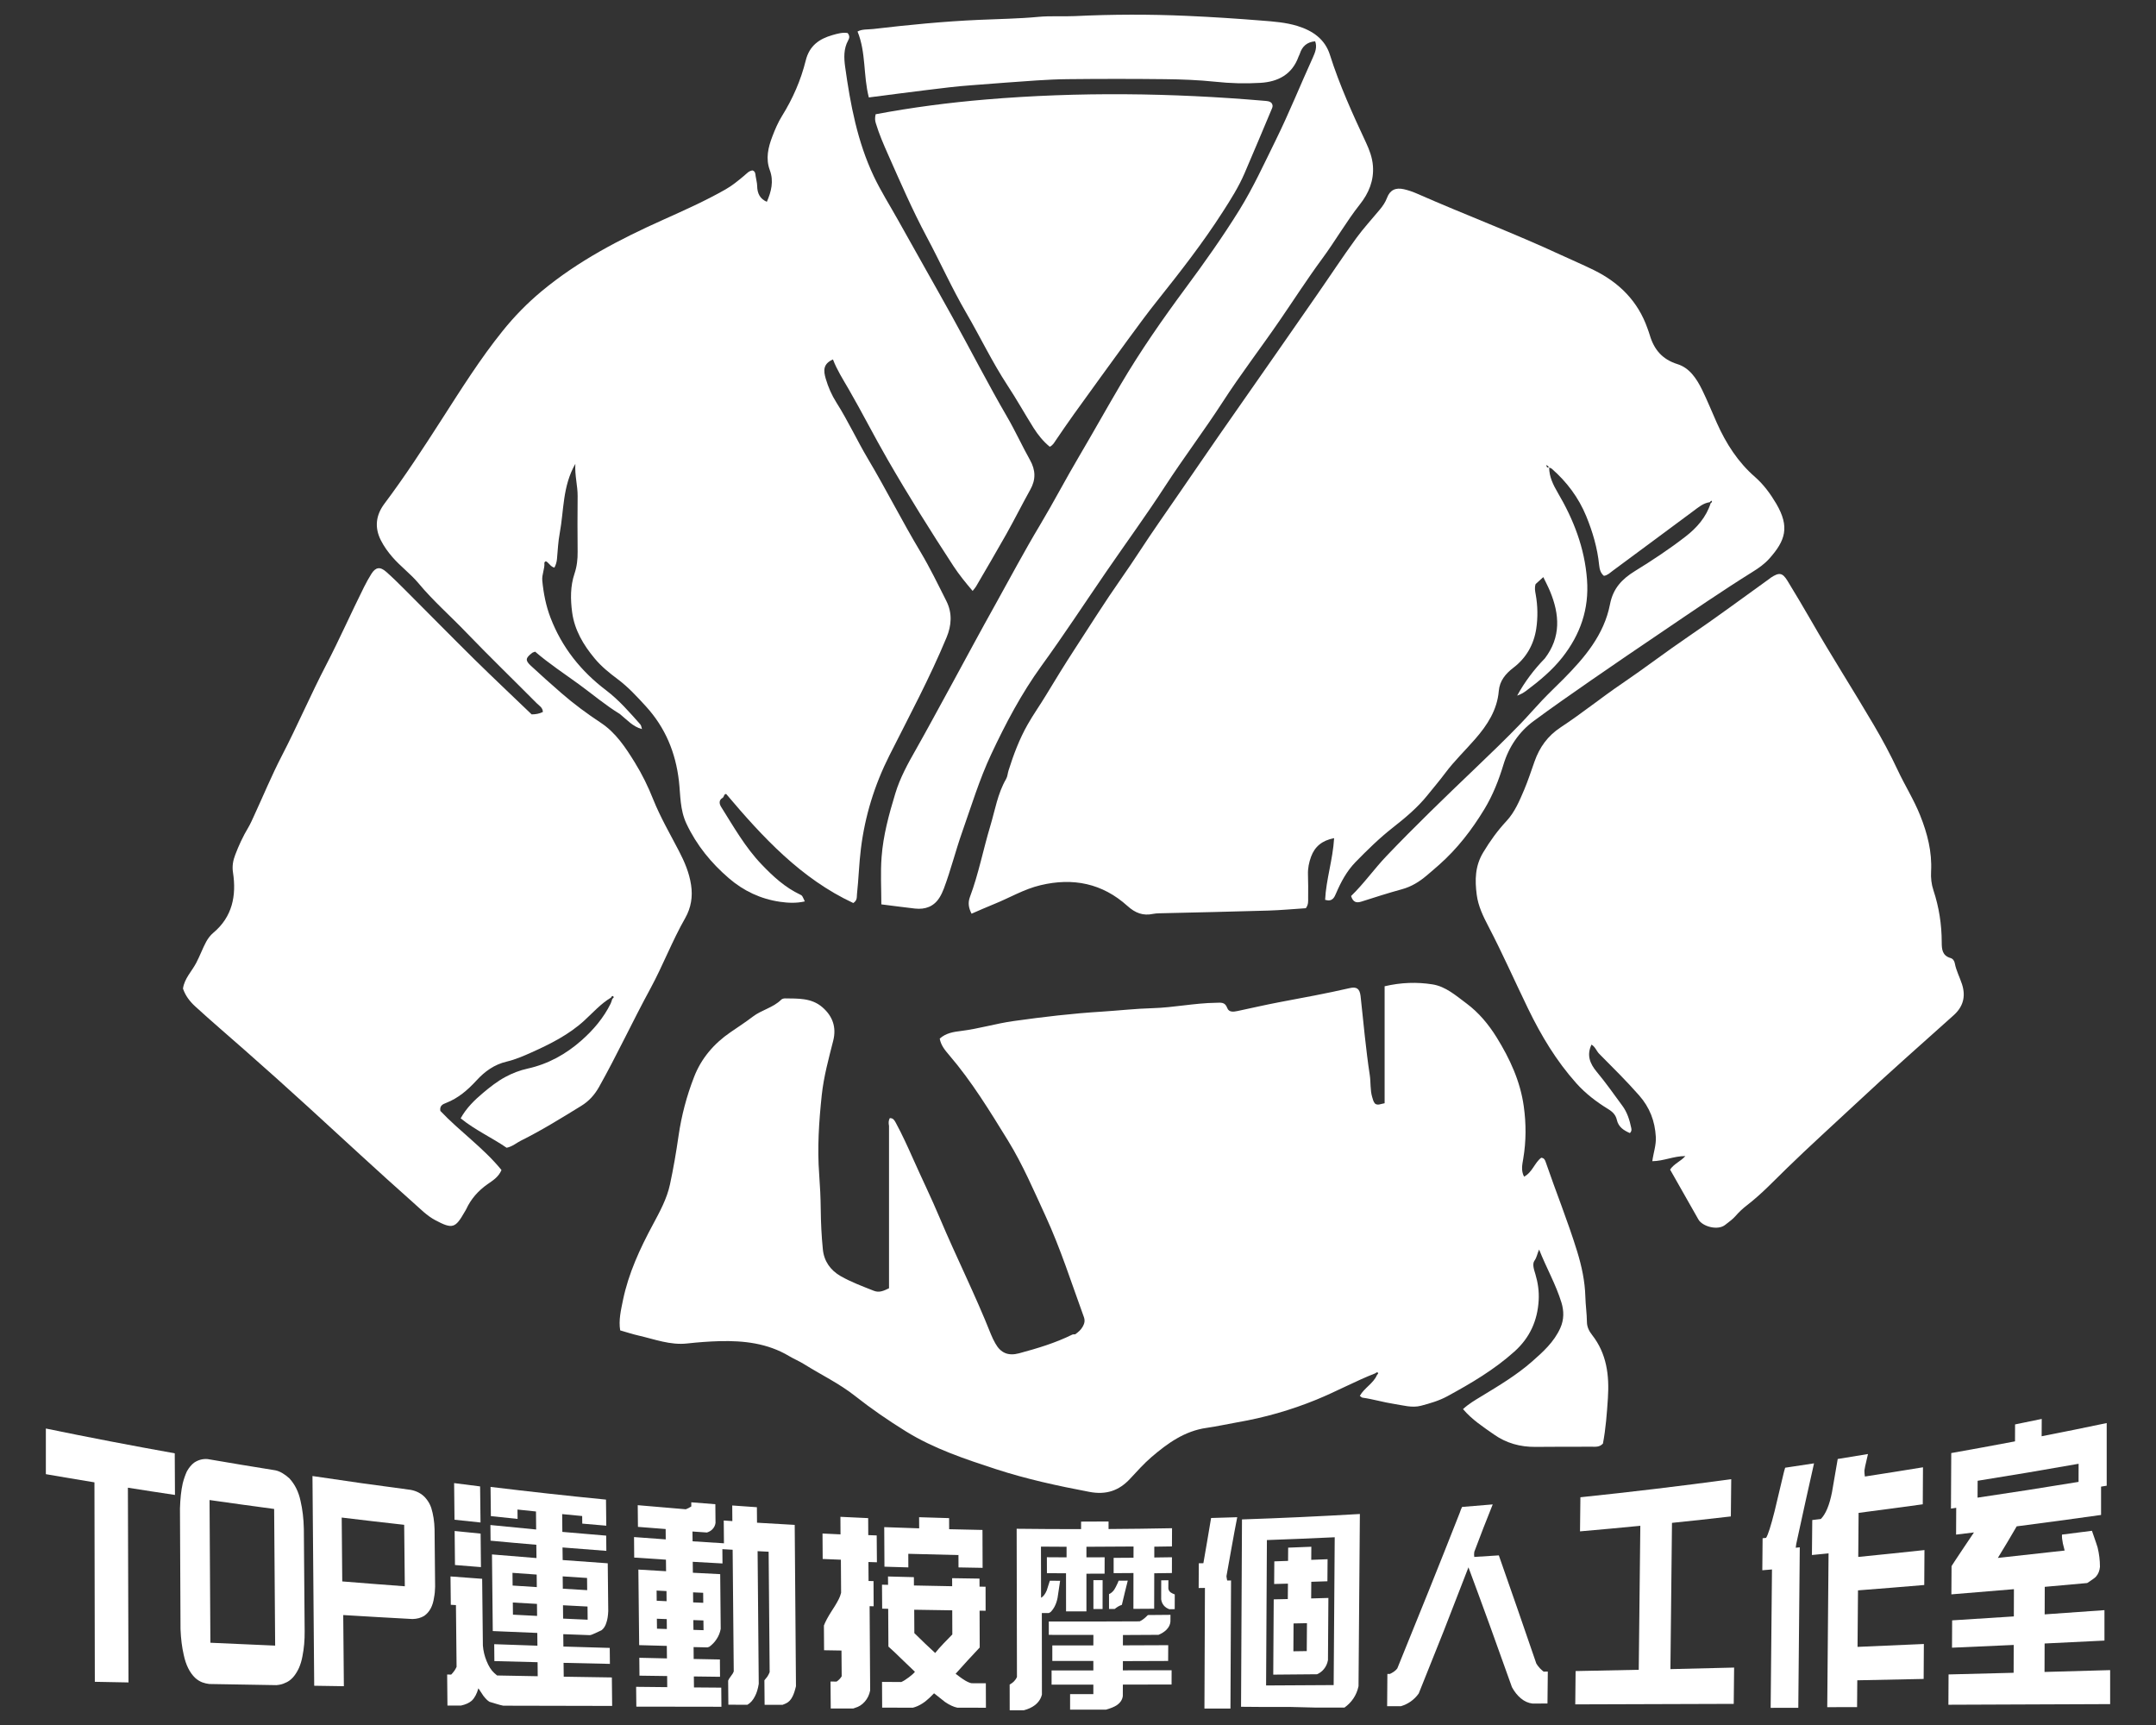
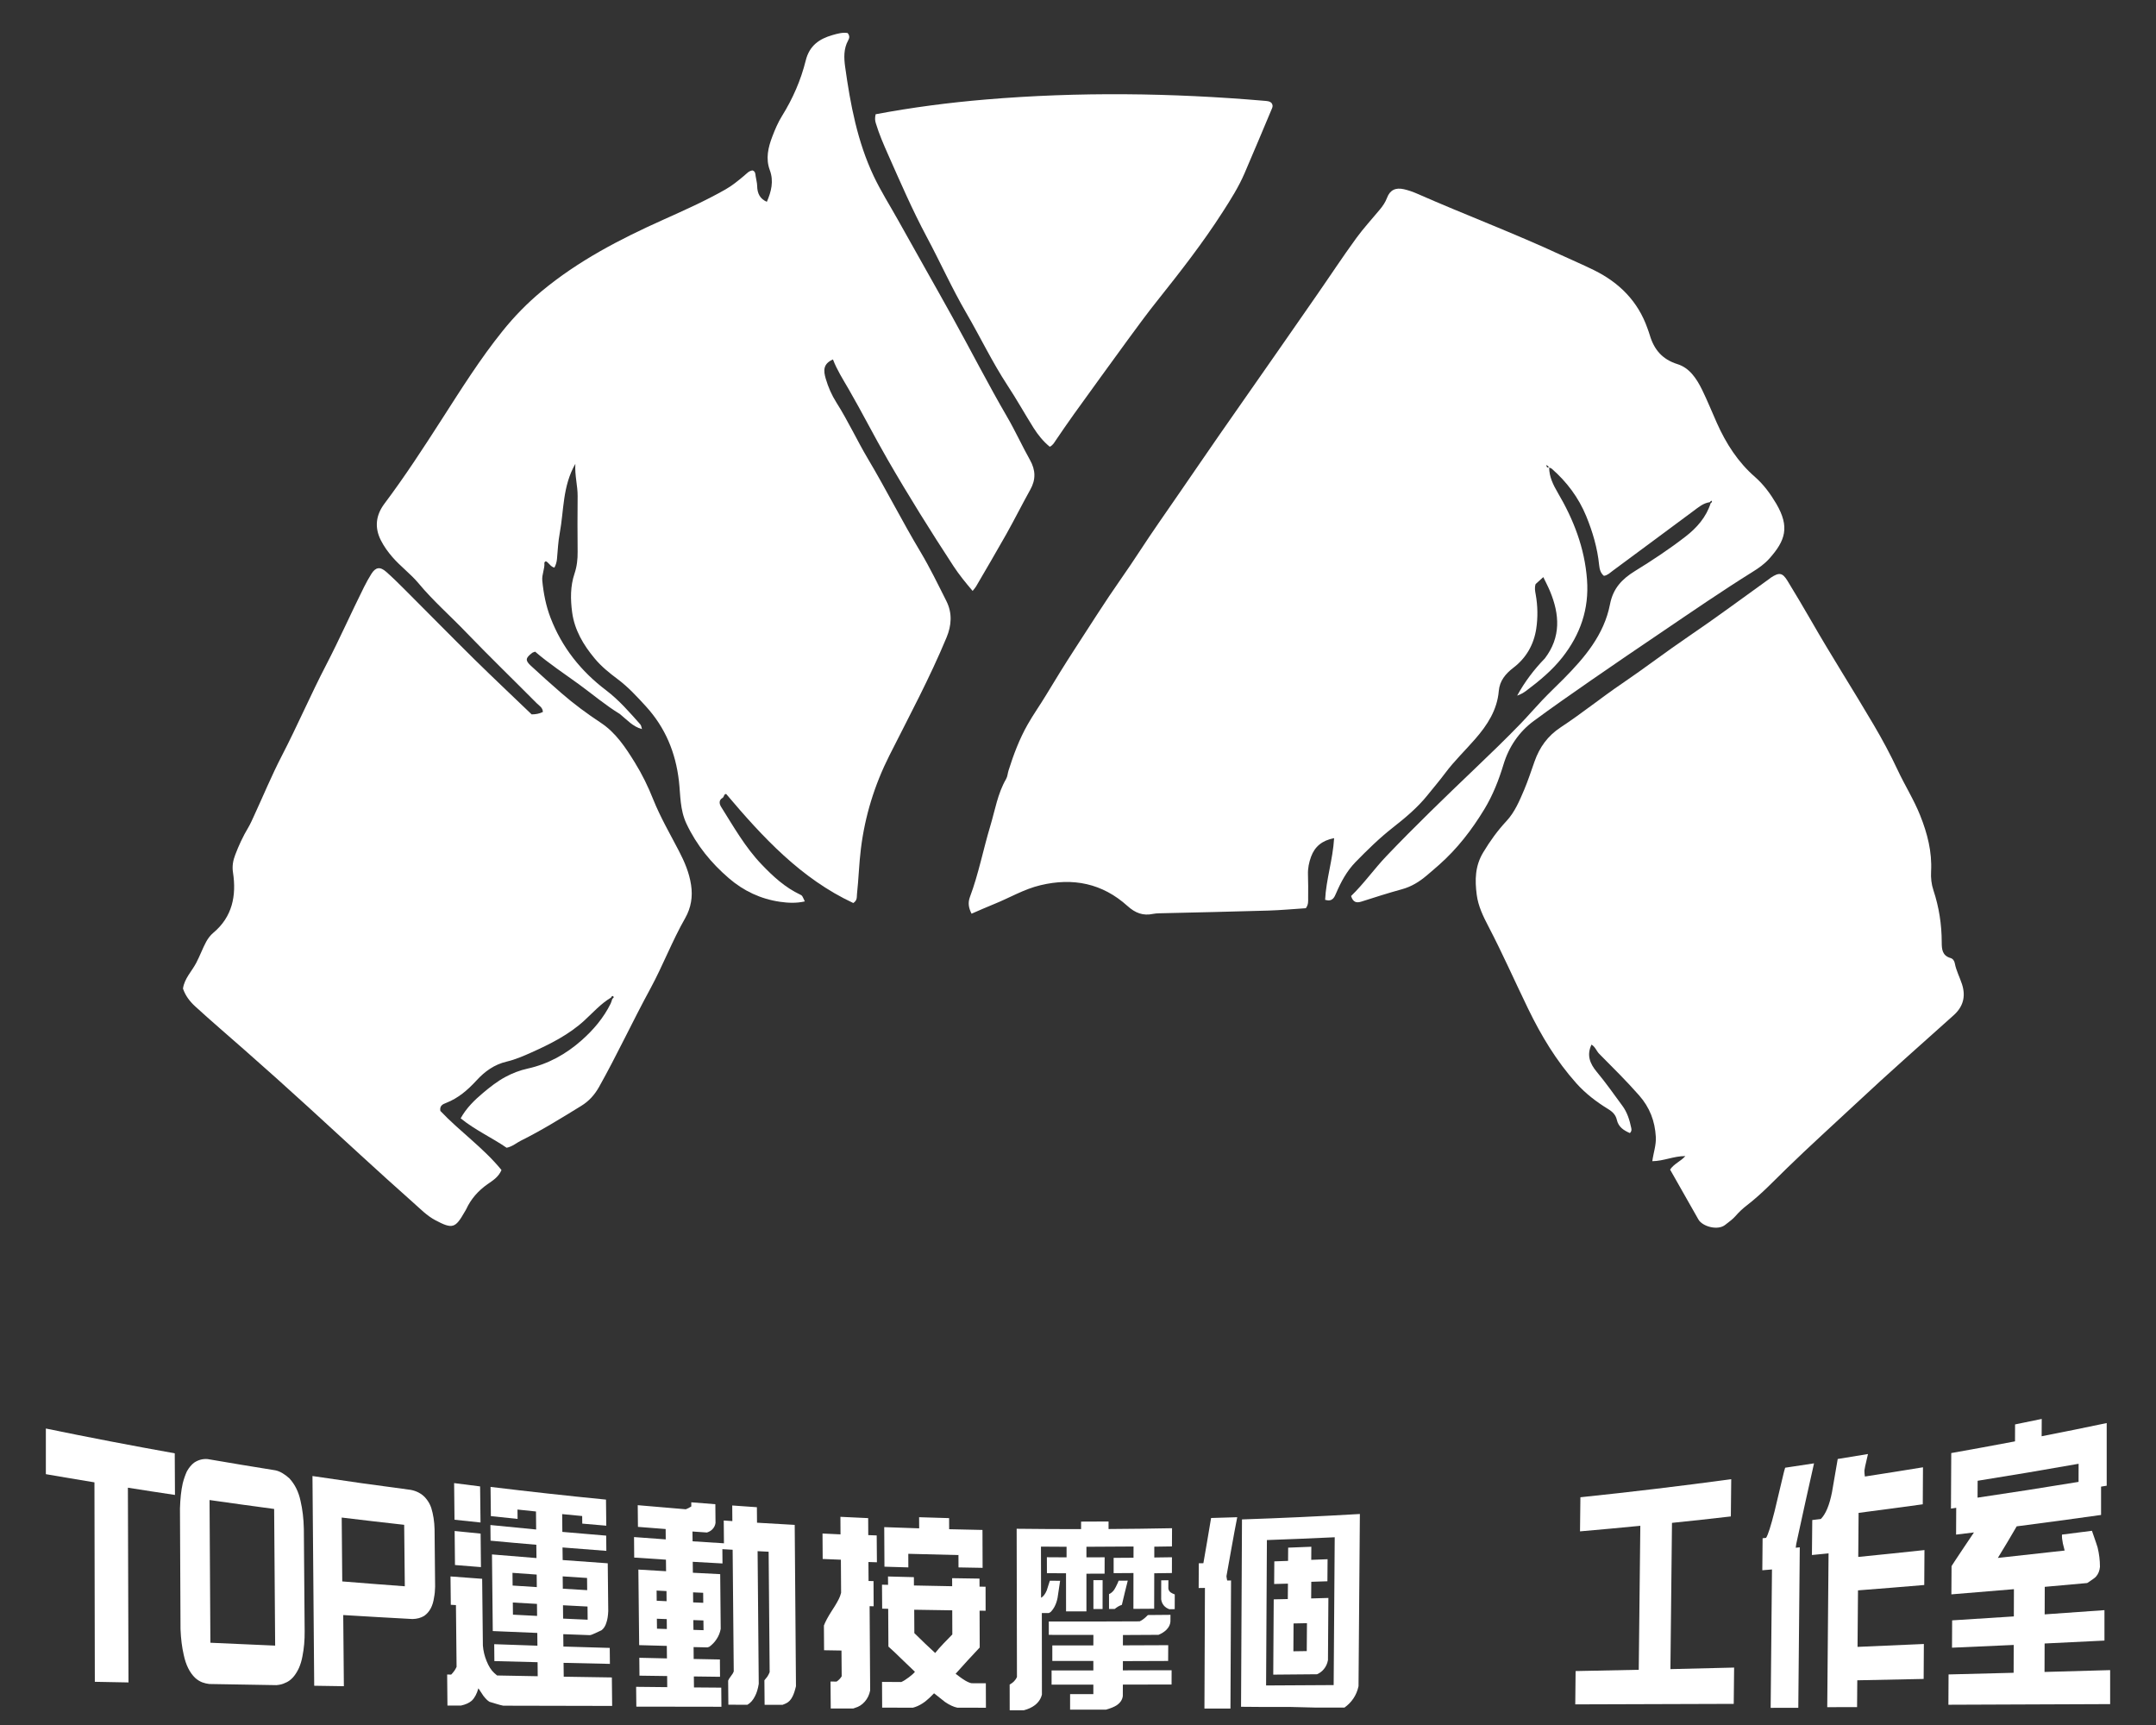
<svg xmlns="http://www.w3.org/2000/svg" version="1.0" id="圖層_1" x="0px" y="0px" width="300px" height="240px" viewBox="0 0 300 240" style="enable-background:new 0 0 300 240;" xml:space="preserve">
  <rect x="0" y="0" width="300" height="240" fill="#333333" stroke="none" />
  <g>
</g>
  <g>
    <g>
      <path style="fill-rule:evenodd;clip-rule:evenodd;fill:#FFFFFF;" d="M95.346,127.729c0.809-1.43,1.068-2.971,0.814-4.609    c-0.254-1.698-0.909-3.225-1.695-4.733c-1.233-2.365-2.574-4.68-3.572-7.16c-0.709-1.789-1.553-3.517-2.563-5.146    c-1.287-2.082-2.646-4.143-4.719-5.513c-1.913-1.264-3.756-2.622-5.486-4.128c-1.446-1.255-2.881-2.536-4.287-3.842    c-0.773-0.723-0.715-1.054,0.201-1.754c0.094-0.079,0.242-0.105,0.419-0.18c1.942,1.674,4.087,3.077,6.153,4.583    c1.878,1.37,3.65,2.879,5.64,4.092c0.969,0.782,1.802,1.766,3.071,2.097h0.006c-0.077-0.219-0.089-0.493-0.23-0.649    c-1.488-1.675-2.959-3.378-4.754-4.742c-3.502-2.651-6.153-5.971-7.736-10.087c-0.638-1.653-0.98-3.398-1.151-5.173    c-0.083-0.865,0.366-1.647,0.29-2.498c0.1-0.206,0.206-0.251,0.406-0.079c0.313,0.266,0.532,0.661,0.992,0.762    c0.201-0.372,0.313-0.762,0.355-1.193c0.111-1.21,0.164-2.433,0.389-3.623c0.585-3.165,0.379-6.508,2.168-9.619    c-0.095,1.639,0.33,3.044,0.318,4.499c-0.023,2.584-0.029,5.165,0,7.739c0.012,1.043-0.1,2.037-0.431,3.026    c-0.597,1.766-0.573,3.603-0.331,5.403c0.331,2.451,1.559,4.527,3.137,6.414c0.926,1.115,2.031,2.005,3.188,2.869    c1.459,1.09,2.699,2.434,3.934,3.786c2.699,2.958,4.134,6.416,4.594,10.366c0.23,2.002,0.131,4.021,1.058,5.979    c1.417,3,3.431,5.451,5.899,7.577c2.043,1.76,4.424,2.885,7.11,3.274c1.14,0.165,2.285,0.215,3.454-0.054    c-0.365-0.785-0.354-0.812-0.625-0.936c-2.115-0.995-3.785-2.53-5.387-4.208c-2.291-2.392-3.896-5.247-5.639-8.017    c-0.283-0.451-0.302-0.947,0.183-1.226c0.266-0.147,0.171-0.555,0.525-0.561c5.097,6.032,10.423,11.787,17.687,15.174    c0.591-0.39,0.467-0.851,0.514-1.249c0.23-2.097,0.283-4.198,0.544-6.298c0.561-4.563,1.901-8.882,3.962-12.975    c2.74-5.436,5.622-10.801,7.961-16.435c0.697-1.671,0.809-3.387-0.018-5.037c-1.158-2.303-2.285-4.633-3.603-6.842    c-2.552-4.254-4.777-8.687-7.312-12.95c-1.529-2.574-2.781-5.306-4.393-7.842c-0.65-1.025-1.141-2.138-1.488-3.319    c-0.331-1.128-0.385-2.072,1.004-2.681c0.555,1.458,1.399,2.775,2.179,4.122c1.872,3.238,3.562,6.584,5.438,9.829    c2.9,5.028,5.977,9.947,9.154,14.805c0.791,1.205,1.694,2.31,2.663,3.449c0.188-0.248,0.354-0.411,0.466-0.605    c1.418-2.434,2.847-4.852,4.223-7.299c1.146-2.044,2.197-4.143,3.337-6.192c0.785-1.399,0.744-2.719-0.042-4.116    c-1.098-1.96-2.031-4.016-3.158-5.958c-2.688-4.618-5.115-9.378-7.701-14.046c-2.475-4.471-5.014-8.899-7.494-13.364    c-1.14-2.046-2.403-4.03-3.401-6.142c-2.268-4.798-3.242-9.965-3.968-15.18c-0.172-1.246-0.23-2.53,0.43-3.715    c0.16-0.28,0.242-0.604-0.082-1.001c-0.68-0.121-1.411,0.08-2.108,0.281c-1.837,0.528-3.212,1.461-3.726,3.546    c-0.674,2.717-1.79,5.282-3.283,7.683c-0.567,0.903-0.992,1.91-1.371,2.905c-0.572,1.503-0.938,3.051-0.348,4.645    c0.584,1.56,0.2,3.016-0.408,4.421c-0.969-0.42-1.328-1.182-1.346-2.186c-0.006-0.466-0.148-0.927-0.213-1.388    c-0.035-0.336-0.053-0.667-0.432-0.794c-0.514,0.059-0.814,0.445-1.175,0.741c-0.827,0.688-1.647,1.373-2.593,1.907    c-2.816,1.604-5.77,2.914-8.71,4.237c-6,2.692-11.793,5.701-16.884,9.933c-1.996,1.662-3.791,3.502-5.403,5.507    c-3.142,3.897-5.799,8.144-8.497,12.339c-2.552,3.972-5.121,7.923-7.955,11.699c-1.182,1.573-1.424,3.295-0.49,5.117    c0.426,0.838,0.963,1.582,1.576,2.294c1.129,1.311,2.546,2.345,3.645,3.658c2.043,2.46,4.446,4.55,6.643,6.848    c3.213,3.336,6.55,6.566,9.815,9.855c0.337,0.337,0.839,0.597,0.856,1.211c-0.496,0.245-0.986,0.331-1.564,0.337    c-2.646-2.54-5.334-5.07-7.961-7.653c-3.271-3.23-6.484-6.505-9.732-9.75c-0.832-0.83-1.665-1.656-2.539-2.428    c-0.862-0.759-1.477-0.661-2.072,0.287c-0.373,0.584-0.703,1.204-1.017,1.821c-1.789,3.582-3.407,7.246-5.249,10.798    c-2.174,4.179-4.028,8.513-6.195,12.694c-1.412,2.725-2.586,5.574-3.874,8.364c-0.254,0.55-0.496,1.11-0.804,1.63    c-0.726,1.205-1.311,2.475-1.807,3.786c-0.301,0.776-0.443,1.573-0.307,2.447c0.496,3.233-0.089,6.171-2.729,8.383    c-0.868,0.727-1.24,1.716-1.678,2.681c-0.224,0.508-0.448,1.01-0.708,1.512c-0.62,1.188-1.647,2.168-1.843,3.579    c0.343,1.004,0.951,1.795,1.73,2.504c2.244,2.052,4.564,4.03,6.844,6.041c2.982,2.625,5.941,5.268,8.871,7.949    c4.865,4.449,9.696,8.94,14.627,13.313c0.963,0.856,1.884,1.807,3.053,2.424c2.381,1.258,2.775,1.11,4.069-1.163    c0.071-0.121,0.153-0.242,0.212-0.369c0.668-1.432,1.654-2.56,2.965-3.484c0.691-0.487,1.512-0.953,1.949-1.97    c-2.51-3.091-5.847-5.403-8.51-8.229c-0.124-0.741,0.366-0.939,0.785-1.102c1.707-0.661,3.023-1.804,4.246-3.133    c1.146-1.255,2.486-2.224,4.217-2.628c1.175-0.277,2.309-0.765,3.413-1.261c2.646-1.187,5.244-2.486,7.399-4.471    c1.199-1.101,2.279-2.332,3.697-3.174c0.047-0.124,0.158-0.263,0.254-0.201c0.225,0.146,0.059,0.272-0.083,0.372    c-0.077,0.219-0.124,0.452-0.225,0.659c-0.986,1.996-2.397,3.661-4.052,5.123c-2.166,1.919-4.641,3.295-7.493,3.927    c-1.104,0.242-2.138,0.641-3.136,1.181c-1.116,0.605-2.114,1.394-3.07,2.197c-1.199,1.004-2.339,2.117-3.125,3.546    c2.038,1.653,4.377,2.699,6.396,4.093c0.844-0.178,1.369-0.686,1.996-0.992c2.893-1.438,5.633-3.142,8.385-4.834    c1.075-0.658,1.849-1.526,2.469-2.616c2.521-4.49,4.689-9.171,7.151-13.694C92.239,134.345,93.527,130.911,95.346,127.729z" />
      <path style="fill-rule:evenodd;clip-rule:evenodd;fill:#FFFFFF;" d="M183.111,41.227c-3.549,5.096-7.08,10.204-10.653,15.289    c-3.786,5.383-7.47,10.833-11.226,16.236c-1.79,2.569-3.443,5.221-5.244,7.78c-2.273,3.239-4.377,6.603-6.537,9.918    c-1.335,2.053-2.623,4.154-3.893,6.254c-0.826,1.376-1.783,2.711-2.574,4.113c-1.134,2.002-1.955,4.172-2.646,6.375    c-0.129,0.396-0.141,0.842-0.342,1.187c-1.182,2.032-1.535,4.332-2.197,6.531c-0.992,3.287-1.629,6.677-2.84,9.897    c-0.295,0.801-0.184,1.506,0.23,2.315c1.057-0.452,2.072-0.912,3.105-1.326c2.168-0.868,4.182-2.09,6.49-2.637    c4.535-1.083,8.61-0.257,12.094,2.885c1.069,0.972,2.168,1.409,3.573,1.104c0.272-0.059,0.556-0.07,0.839-0.08    c5.061-0.121,10.121-0.227,15.183-0.378c1.766-0.053,3.531-0.221,5.231-0.33c0.379-0.511,0.32-0.989,0.32-1.45    c0.006-1.074,0.018-2.158-0.024-3.239c-0.029-0.858,0.142-1.691,0.431-2.477c0.52-1.409,1.529-2.256,3.207-2.584    c-0.178,3.006-1.116,5.752-1.252,8.583c1.021,0.311,1.287-0.342,1.541-0.941c0.668-1.559,1.471-3.044,2.652-4.272    c1.665-1.707,3.371-3.381,5.256-4.857c1.736-1.361,3.419-2.77,4.807-4.5c0.82-1.024,1.677-2.02,2.457-3.067    c1.264-1.692,2.787-3.147,4.168-4.736c1.684-1.934,3.06-4.027,3.284-6.69c0.124-1.412,0.933-2.383,2.025-3.222    c1.796-1.364,2.853-3.233,3.188-5.441c0.236-1.577,0.207-3.184-0.076-4.76c-0.083-0.47-0.184-0.919-0.012-1.444    c0.33-0.295,0.691-0.623,1.068-0.969c0.337,0.697,0.662,1.306,0.928,1.946c1.352,3.242,1.553,6.401-0.715,9.369    c-1.512,1.553-2.805,3.266-3.85,5.176c0.472-0.168,0.879-0.393,1.245-0.664c1.843-1.383,3.614-2.841,5.044-4.66    c2.498-3.18,3.738-6.726,3.431-10.815c-0.325-4.405-1.866-8.362-4.081-12.118c-0.619-1.063-1.181-2.185-1.187-3.48    c0.124,0.056,0.271,0.085,0.366,0.171c2.096,1.828,3.732,4.019,4.789,6.588c0.897,2.185,1.564,4.452,1.801,6.817    c0.06,0.558,0.189,1.11,0.662,1.494c0.496-0.065,0.844-0.419,1.204-0.688c3.756-2.764,7.488-5.551,11.238-8.323    c0.702-0.517,1.37-1.11,2.285-1.234c0.077-0.076,0.206-0.225,0.213-0.216c0.194,0.157,0.053,0.254-0.083,0.349    c-0.62,1.955-1.943,3.446-3.484,4.636c-2.25,1.748-4.641,3.325-7.068,4.819c-1.801,1.113-3.029,2.409-3.455,4.608    c-0.82,4.246-3.537,7.438-6.473,10.399c-0.985,0.986-2.001,1.952-2.97,2.968c-0.998,1.054-1.948,2.155-2.952,3.201    c-2.109,2.188-4.3,4.293-6.496,6.393c-4.122,3.941-8.232,7.904-12.178,12.035c-1.736,1.813-3.177,3.883-4.96,5.601    c0.271,0.856,0.726,1.004,1.446,0.771c1.873-0.599,3.744-1.198,5.641-1.718c1.299-0.354,2.396-1.031,3.406-1.884    c0.58-0.481,1.141-0.975,1.707-1.471c2.557-2.244,4.606-4.91,6.36-7.804c1.169-1.929,1.99-4.027,2.646-6.189    c0.738-2.456,2.168-4.55,4.176-6.035c2.633-1.948,5.332-3.817,8.02-5.687c3.266-2.271,6.566-4.497,9.861-6.732    c4.182-2.835,8.344-5.692,12.632-8.368c0.839-0.517,1.647-1.095,2.303-1.83c2.227-2.492,2.864-4.388,0.975-7.621    c-0.815-1.382-1.76-2.675-2.964-3.732c-2.387-2.078-4.034-4.659-5.31-7.515c-0.69-1.535-1.312-3.106-2.056-4.618    c-0.756-1.532-1.736-3.044-3.418-3.566c-2.133-0.664-3.278-2.043-3.869-4.063c-0.088-0.313-0.212-0.619-0.318-0.927    c-1.316-3.747-3.897-6.333-7.399-8.069c-1.512-0.747-3.065-1.409-4.595-2.114c-6.59-3.06-13.393-5.616-20.043-8.542    c-0.596-0.263-1.223-0.479-1.859-0.626c-1.164-0.26-1.938,0.118-2.345,1.21c-0.242,0.635-0.603,1.152-1.022,1.651    c-1.074,1.299-2.22,2.536-3.212,3.892C186.814,35.743,185.001,38.513,183.111,41.227z M215.479,65.043    c-0.295,0.05-0.266-0.198-0.33-0.363C215.254,64.807,215.502,64.801,215.479,65.043z" />
-       <path style="fill-rule:evenodd;clip-rule:evenodd;fill:#FFFFFF;" d="M220.816,183.941c-0.012-1.178-0.188-2.342-0.218-3.508    c-0.06-2.176-0.508-4.264-1.146-6.336c-1.299-4.214-2.959-8.298-4.388-12.464c-0.095-0.274-0.219-0.52-0.608-0.555    c-0.928,0.69-1.223,2.02-2.386,2.634c-0.454-0.868-0.248-1.698-0.112-2.519c0.408-2.422,0.408-4.854,0.07-7.267    c-0.483-3.493-1.942-6.638-3.785-9.611c-1.121-1.801-2.469-3.425-4.181-4.7c-1.464-1.087-2.894-2.368-4.735-2.658    c-2.162-0.342-4.371-0.274-6.662,0.263c0,5.46,0,10.878,0,16.275c-0.549,0.089-0.945,0.34-1.334,0.054    c-0.236-0.271-0.302-0.591-0.396-0.91c-0.295-1.001-0.183-2.049-0.336-3.067c-0.283-1.804-0.484-3.614-0.691-5.424    c-0.213-1.857-0.372-3.727-0.59-5.578c-0.125-1.016-0.538-1.322-1.53-1.089c-3.241,0.746-6.52,1.34-9.785,1.957    c-1.931,0.369-3.851,0.81-5.775,1.22c-0.573,0.124-1.228,0.219-1.464-0.423c-0.319-0.867-0.904-0.726-1.583-0.717    c-2.959,0.038-5.858,0.667-8.812,0.75c-2.338,0.062-4.671,0.33-7.01,0.479c-4.115,0.251-8.208,0.737-12.289,1.308    c-2.462,0.34-4.842,1.075-7.316,1.379c-1.027,0.124-2.132,0.283-2.994,1.069c0.166,0.938,0.738,1.62,1.299,2.276    c3.16,3.682,5.676,7.818,8.209,11.926c2.043,3.324,3.584,6.936,5.215,10.476c2.096,4.551,3.613,9.334,5.326,14.034    c0.189,0.508,0.101,0.901-0.136,1.335c-0.254,0.467-0.638,0.797-1.063,1.093c-0.141,0.015-0.295-0.012-0.412,0.044    c-2.357,1.169-4.867,1.916-7.4,2.599c-1.5,0.398-2.551-0.036-3.295-1.37c-0.225-0.407-0.443-0.827-0.614-1.264    c-2.173-5.486-4.831-10.757-7.122-16.192c-1.157-2.755-2.475-5.448-3.69-8.18c-0.762-1.709-1.53-3.41-2.421-5.055    c-0.178-0.319-0.349-0.682-0.845-0.658c-0.188,0.339-0.183,0.705-0.106,1.074c0,7.545,0,15.083,0,22.598    c-0.756,0.36-1.358,0.646-2.108,0.351c-1.571-0.62-3.159-1.21-4.63-2.046c-1.423-0.82-2.309-2.085-2.469-3.718    c-0.188-1.868-0.277-3.74-0.295-5.615c-0.018-1.601-0.094-3.187-0.213-4.774c-0.283-3.709-0.035-7.394,0.355-11.082    c0.277-2.574,0.962-5.063,1.594-7.562c0.473-1.869-0.076-3.422-1.523-4.668c-1.518-1.3-3.378-1.188-5.191-1.217    c-0.177,0-0.407,0.062-0.525,0.183c-1.121,1.113-2.723,1.415-3.95,2.356c-1.004,0.768-2.067,1.456-3.106,2.17    c-2.303,1.577-4.074,3.647-5.066,6.222c-1.027,2.634-1.754,5.377-2.162,8.2c-0.324,2.256-0.709,4.505-1.187,6.731    c-0.431,2.02-1.429,3.833-2.397,5.637c-1.789,3.331-3.372,6.744-4.146,10.471c-0.283,1.399-0.625,2.799-0.389,4.219    c0.891,0.257,1.688,0.521,2.498,0.706c2.262,0.514,4.476,1.388,6.85,1.113c1.488-0.165,2.977-0.277,4.471-0.319    c3.396-0.088,6.69,0.29,9.685,2.076c0.679,0.407,1.417,0.706,2.085,1.125c2.361,1.477,4.889,2.684,7.08,4.414    c2.268,1.793,4.636,3.416,7.092,4.939c3.91,2.42,8.227,3.848,12.544,5.26c4.239,1.379,8.599,2.326,12.985,3.156    c2.321,0.443,4.116-0.154,5.67-1.834c0.957-1.027,1.901-2.09,2.958-3c2.25-1.928,4.63-3.648,7.7-4.074    c1.43-0.201,2.836-0.523,4.258-0.771c3.786-0.652,7.453-1.699,11.014-3.156c2.77-1.133,5.398-2.574,8.186-3.664    c0.13-0.104,0.277-0.228,0.401-0.023c0.023,0.041-0.112,0.177-0.177,0.274c-0.514,1.179-1.754,1.774-2.381,2.888    c0.148,0.102,0.254,0.24,0.379,0.252c1.477,0.207,2.911,0.648,4.381,0.871c1.234,0.186,2.498,0.582,3.75,0.254    c1.258-0.332,2.516-0.695,3.674-1.326c3.295-1.795,6.514-3.686,9.33-6.216c2.145-1.926,3.213-4.305,3.372-7.143    c0.071-1.237-0.106-2.434-0.454-3.611c-0.189-0.626-0.473-1.414-0.131-1.89c0.337-0.467,0.379-0.98,0.645-1.55    c1.01,2.557,2.338,4.862,3.111,7.391c0.343,1.128,0.379,2.338-0.165,3.54c-0.88,1.948-2.403,3.315-3.944,4.668    c-2.156,1.89-4.612,3.352-7.051,4.834c-0.863,0.523-1.742,1.033-2.54,1.77c1.271,1.49,2.812,2.48,4.294,3.521    c1.718,1.217,3.672,1.758,5.787,1.736c2.627-0.033,5.256-0.014,7.877-0.023c0.508,0,1.045,0.07,1.512-0.439    c0.391-2.047,0.55-4.184,0.691-6.332c0.207-3.171-0.166-6.183-2.197-8.775C221.112,185.199,220.823,184.612,220.816,183.941z" />
      <path style="fill-rule:evenodd;clip-rule:evenodd;fill:#FFFFFF;" d="M273.009,136.943c-0.313-0.98-0.815-1.898-1.004-2.92    c-0.065-0.34-0.26-0.638-0.597-0.732c-1.157-0.343-1.223-1.22-1.223-2.224c-0.006-2.45-0.377-4.856-1.15-7.187    c-0.29-0.865-0.379-1.742-0.331-2.637c0.147-2.729-0.515-5.282-1.519-7.795c-0.873-2.188-2.131-4.173-3.123-6.295    c-1.01-2.165-2.15-4.279-3.36-6.334c-2.847-4.846-5.888-9.578-8.681-14.456c-1.069-1.872-2.186-3.718-3.301-5.558    c-0.691-1.128-1.146-1.201-2.298-0.445c-0.071,0.05-0.147,0.115-0.218,0.168c-3.727,2.672-7.406,5.415-11.197,7.984    c-3.13,2.123-6.13,4.429-9.26,6.555c-2.905,1.967-5.64,4.193-8.568,6.115c-1.831,1.205-2.953,2.781-3.656,4.769    c-0.466,1.313-0.896,2.643-1.435,3.921c-0.655,1.539-1.312,3.112-2.456,4.347c-1.252,1.341-2.292,2.787-3.242,4.364    c-1.152,1.901-1.176,3.85-0.91,5.905c0.207,1.595,0.904,3.015,1.625,4.396c1.966,3.765,3.672,7.645,5.527,11.462    c1.813,3.741,3.927,7.261,6.708,10.37c1.3,1.453,2.817,2.602,4.458,3.608c0.598,0.363,1.027,0.809,1.176,1.474    c0.236,1.027,0.98,1.476,1.813,1.845c0.266-0.239,0.242-0.472,0.195-0.705c-0.23-1.11-0.561-2.186-1.246-3.104    c-1.164-1.583-2.297-3.201-3.555-4.707c-0.969-1.166-1.418-2.332-0.732-3.791c0.525,0.305,0.685,0.886,1.074,1.281    c1.879,1.894,3.779,3.765,5.545,5.775c1.494,1.692,2.209,3.591,2.333,5.788c0.065,1.137-0.331,2.193-0.489,3.375    c1.559-0.01,2.987-0.718,4.6-0.709c-0.655,0.738-1.547,1.036-2.126,1.878c1.3,2.288,2.628,4.609,3.938,6.938    c0.55,0.975,2.693,1.595,3.738,0.747c0.473-0.384,0.98-0.718,1.389-1.178c0.49-0.57,1.039-1.084,1.635-1.544    c2.014-1.548,3.75-3.402,5.563-5.162c3.153-3.07,6.425-6.018,9.638-9.018c4.44-4.16,9.018-8.185,13.547-12.247    C273.174,140.062,273.553,138.639,273.009,136.943z" />
-       <path style="fill-rule:evenodd;clip-rule:evenodd;fill:#FFFFFF;" d="M128.841,12.541c2.132-0.26,4.264-0.538,6.407-0.686    c1.582-0.115,3.172-0.248,4.754-0.363c2.853-0.197,5.693-0.451,8.551-0.478c4.5-0.048,9.006-0.051,13.506,0    c2.344,0.026,4.695,0.111,7.016,0.356c2.114,0.228,4.217,0.284,6.318,0.157c2.445-0.147,4.406-1.167,5.297-3.649    c0.048-0.133,0.131-0.251,0.172-0.391c0.324-1.033,1.004-1.642,2.138-1.741c0.302,0.814,0,1.541-0.325,2.268    c-1.73,3.8-3.283,7.674-5.131,11.427c-1.625,3.298-3.148,6.638-5.091,9.779c-2.315,3.729-4.843,7.299-7.452,10.818    c-3.219,4.35-6.308,8.781-9.054,13.443c-1.966,3.334-3.845,6.709-5.811,10.042c-1.849,3.13-3.532,6.36-5.397,9.481    c-2.18,3.635-4.176,7.388-6.236,11.097c-1.045,1.869-2.072,3.744-3.094,5.625c-1.932,3.54-3.833,7.098-5.782,10.623    c-0.72,1.303-1.429,2.613-2.167,3.906c-1.116,1.961-2.221,3.954-2.882,6.148c-0.88,2.894-1.683,5.822-1.907,8.837    c-0.166,2.179-0.035,4.379-0.035,6.585c1.635,0.203,3.152,0.413,4.683,0.584c1.411,0.153,2.604-0.26,3.396-1.506    c0.248-0.393,0.449-0.82,0.614-1.258c0.974-2.59,1.636-5.279,2.557-7.887c1.276-3.626,2.397-7.316,4.028-10.798    c2.008-4.281,4.21-8.459,7.003-12.318c3.136-4.32,6.054-8.787,9.077-13.187c2.704-3.931,5.516-7.79,8.113-11.787    c2.581-3.969,5.434-7.739,8.008-11.711c2.51-3.889,5.345-7.567,7.961-11.386c1.961-2.852,3.832-5.767,5.887-8.557    c1.838-2.483,3.361-5.173,5.28-7.604c1.21-1.529,1.954-3.289,1.795-5.341c-0.089-1.157-0.483-2.197-0.956-3.216    c-1.867-3.995-3.691-7.999-5.025-12.215c-0.686-2.186-2.393-3.369-4.523-4.024c-1.631-0.499-3.325-0.62-4.99-0.75    c-3.455-0.278-6.91-0.502-10.376-0.656c-5.209-0.232-10.405-0.218-15.608,0.033c-1.683,0.079-3.383-0.051-5.061,0.105    c-2.758,0.261-5.521,0.29-8.279,0.417c-4.92,0.216-9.809,0.699-14.693,1.27c-0.762,0.086-1.588,0.003-2.202,0.354    c1.198,2.935,0.78,6.105,1.571,9.171C123.579,13.217,126.207,12.859,128.841,12.541z" />
      <path style="fill-rule:evenodd;clip-rule:evenodd;fill:#FFFFFF;" d="M146.941,61.216c0.82-1.201,1.635-2.403,2.479-3.575    c2.492-3.458,4.99-6.913,7.5-10.35c1.358-1.852,2.71-3.7,4.14-5.492c3.184-3.995,6.324-8.02,9.082-12.321    c1.111-1.728,2.221-3.479,3.035-5.377c1.3-3.006,2.558-6.038,3.834-9.062c0.094-0.222,0.1-0.455-0.072-0.694    c-0.26-0.283-0.643-0.286-1.016-0.321c-12.908-1.102-25.824-1.267-38.738-0.181c-5.133,0.432-10.234,1.093-15.343,2.053    c-0.124,0.537-0.089,0.883,0.03,1.264c0.454,1.5,1.074,2.929,1.712,4.366c1.706,3.845,3.372,7.698,5.362,11.425    c1.878,3.511,3.508,7.157,5.516,10.605c1.938,3.331,3.596,6.813,5.711,10.039c1.281,1.943,2.414,3.98,3.654,5.953    c0.615,0.972,1.341,1.866,2.244,2.61C146.521,61.942,146.705,61.559,146.941,61.216z" />
    </g>
    <g>
      <path style="fill:#FFFFFF;" d="M6.381,205.102c0-2.117,0-4.232,0-6.35c5.971,1.232,11.947,2.377,17.935,3.449    c0.012,1.932,0.019,3.859,0.03,5.791c-2.186-0.328-4.371-0.658-6.55-1.008c0.03,9.033,0.054,18.064,0.083,27.094    c-1.564-0.025-3.118-0.059-4.684-0.088c-0.018-9.254-0.029-18.504-0.053-27.75C10.887,205.869,8.631,205.494,6.381,205.102z" />
      <path style="fill:#FFFFFF;" d="M27.02,203.494c0.586-0.387,1.211-0.549,1.873-0.492c3.129,0.543,6.266,1.057,9.4,1.559    c0.621,0.121,1.271,0.494,1.961,1.111c0.779,0.84,1.299,1.893,1.565,3.152c0.277,1.182,0.431,2.48,0.46,3.893    c0.035,4.748,0.077,9.504,0.113,14.254c0.012,1.227-0.09,2.377-0.308,3.465c-0.106,0.584-0.266,1.121-0.484,1.623    c-0.514,1.111-1.163,1.807-1.942,2.092c-0.296,0.156-0.697,0.26-1.188,0.303c-3.118-0.053-6.236-0.105-9.354-0.158    c-0.319-0.035-0.645-0.113-0.98-0.234c-0.367-0.146-0.691-0.354-0.98-0.617c-0.768-0.74-1.293-1.801-1.589-3.197    c-0.242-1.049-0.396-2.24-0.448-3.578c-0.023-5.6-0.054-11.197-0.077-16.793c0.041-1.355,0.165-2.521,0.384-3.496    c0.153-0.607,0.349-1.168,0.584-1.68C26.306,204.178,26.648,203.771,27.02,203.494z M38.287,228.955    c-0.047-6.342-0.094-12.678-0.141-19.012c-3-0.402-5.994-0.814-8.988-1.242c0.041,6.615,0.082,13.236,0.117,19.855    C32.281,228.689,35.281,228.828,38.287,228.955z" />
      <path style="fill:#FFFFFF;" d="M43.721,234.539c-0.082-9.727-0.16-19.455-0.242-29.178c4.559,0.688,9.124,1.328,13.694,1.928    c0.792,0.156,1.447,0.502,1.961,1.033c0.419,0.469,0.708,0.959,0.874,1.471c0.277,0.893,0.432,1.881,0.461,2.965    c0.023,2.66,0.053,5.326,0.076,7.99c-0.006,0.563-0.059,1.064-0.147,1.5c-0.165,1.195-0.626,2.055-1.382,2.576    c-0.461,0.275-0.998,0.418-1.618,0.432c-3.212-0.174-6.425-0.354-9.638-0.553c0.029,3.303,0.059,6.604,0.089,9.9    C46.473,234.58,45.097,234.557,43.721,234.539z M56.328,220.699c-0.029-2.852-0.059-5.701-0.088-8.551    c-2.9-0.324-5.799-0.658-8.693-1.01c0.023,2.963,0.054,5.92,0.077,8.885C50.523,220.258,53.424,220.488,56.328,220.699z" />
      <path style="fill:#FFFFFF;" d="M68.258,206.873c5.35,0.652,10.706,1.24,16.063,1.768c0.018,1.211,0.029,2.422,0.041,3.629    c-1.116-0.094-2.232-0.188-3.342-0.289c-0.006-0.348-0.012-0.703-0.012-1.055c-0.928-0.084-1.855-0.176-2.782-0.268    c0.013,0.826,0.019,1.646,0.024,2.475c2.037,0.182,4.068,0.354,6.1,0.52c0.006,0.709,0.012,1.414,0.023,2.119    c-2.037-0.15-4.068-0.309-6.1-0.473c0.012,0.588,0.018,1.17,0.023,1.752c2.09,0.162,4.181,0.311,6.271,0.451    c0.023,2.221,0.047,4.441,0.07,6.656c-0.029,0.629-0.105,1.143-0.242,1.541c-0.141,0.508-0.377,0.883-0.696,1.119    c-0.29,0.135-0.579,0.268-0.862,0.404c-0.36,0.168-0.608,0.264-0.762,0.277c-1.234-0.041-2.463-0.086-3.697-0.135    c0.006,0.572,0.012,1.145,0.018,1.721c2.15,0.064,4.3,0.129,6.449,0.191c0.006,0.738,0.012,1.482,0.023,2.221    c-2.149-0.047-4.299-0.094-6.449-0.143c0.013,0.643,0.019,1.279,0.024,1.926c2.231,0.035,4.464,0.07,6.696,0.104    c0.012,1.32,0.029,2.643,0.041,3.963c-5.049-0.01-10.098-0.021-15.152-0.033c-0.254-0.047-0.573-0.133-0.969-0.254    c-0.49-0.141-0.809-0.242-0.945-0.285c-0.254-0.148-0.537-0.426-0.85-0.83c-0.23-0.35-0.461-0.701-0.697-1.051    c-0.213,0.764-0.52,1.34-0.921,1.721c-0.354,0.313-0.856,0.541-1.5,0.682c-0.626,0-1.252,0-1.884-0.002    c-0.012-1.439-0.029-2.883-0.041-4.32c0.183,0.002,0.371,0.008,0.561,0.012c0.147-0.148,0.307-0.34,0.473-0.572    c0.117-0.189,0.213-0.357,0.277-0.502c-0.029-2.865-0.059-5.732-0.088-8.596c-0.236-0.012-0.479-0.027-0.715-0.039    c-0.012-1.316-0.023-2.631-0.042-3.947c1.471,0.111,2.935,0.225,4.405,0.328c0.035,3.1,0.065,6.195,0.101,9.291    c0.06,0.744,0.23,1.453,0.508,2.133c0.296,0.744,0.655,1.314,1.087,1.701c0.13,0.105,0.254,0.221,0.384,0.326    c1.884,0.039,3.768,0.074,5.651,0.104c-0.006-0.652-0.012-1.299-0.018-1.951c-2.008-0.051-4.01-0.098-6.012-0.154    c-0.006-0.781-0.018-1.57-0.023-2.352c2.002,0.072,4.004,0.141,6.012,0.209c-0.012-0.59-0.012-1.184-0.018-1.775    c-2.067-0.078-4.135-0.168-6.195-0.26c-0.035-3.555-0.07-7.107-0.111-10.662c2.066,0.174,4.127,0.34,6.193,0.506    c-0.012-0.615-0.018-1.229-0.023-1.85c-2.119-0.18-4.246-0.365-6.365-0.568c-0.006-0.721-0.018-1.451-0.023-2.178    c2.119,0.213,4.246,0.426,6.365,0.623c-0.006-0.832-0.018-1.67-0.023-2.506c-0.862-0.086-1.719-0.18-2.574-0.27    c0.006,0.432,0.006,0.869,0.012,1.303c-1.24-0.129-2.48-0.256-3.715-0.389C68.287,209.586,68.275,208.229,68.258,206.873z     M63.19,206.344c1.205,0.156,2.415,0.307,3.614,0.461c0.018,1.674,0.041,3.348,0.059,5.02c-1.21-0.123-2.414-0.25-3.619-0.383    C63.227,209.742,63.209,208.041,63.19,206.344z M63.262,213.008c1.205,0.125,2.409,0.246,3.613,0.363    c0.019,1.553,0.036,3.107,0.048,4.662c-1.198-0.094-2.409-0.188-3.614-0.291C63.291,216.164,63.279,214.586,63.262,213.008z     M71.311,218.83c0.006,0.586,0.012,1.18,0.018,1.768c1.122,0.072,2.244,0.145,3.366,0.217c-0.006-0.584-0.012-1.16-0.018-1.744    C73.555,218.994,72.433,218.914,71.311,218.83z M71.357,222.959c0.006,0.564,0.012,1.127,0.018,1.691    c1.117,0.059,2.238,0.113,3.361,0.172c-0.006-0.555-0.012-1.117-0.019-1.672C73.596,223.086,72.48,223.021,71.357,222.959z     M78.297,219.32c0.006,0.57,0.012,1.145,0.018,1.717c1.128,0.068,2.256,0.139,3.39,0.201c-0.006-0.564-0.012-1.129-0.018-1.695    C80.553,219.469,79.425,219.395,78.297,219.32z M78.338,223.34c0.006,0.617,0.012,1.24,0.018,1.857    c1.141,0.057,2.273,0.104,3.414,0.154c-0.006-0.615-0.012-1.223-0.018-1.834C80.611,223.461,79.472,223.404,78.338,223.34z" />
      <path style="fill:#FFFFFF;" d="M96.189,209.016c1.117,0.09,2.232,0.182,3.349,0.266c0.007,0.869,0.019,1.736,0.024,2.605    c-0.048,0.334-0.189,0.629-0.426,0.871c-0.184,0.203-0.443,0.354-0.762,0.461c-0.674-0.045-1.347-0.09-2.02-0.139    c0.006,0.453,0.012,0.908,0.018,1.363c1.453,0.094,2.911,0.186,4.364,0.277c-0.007-1.055-0.019-2.117-0.03-3.172    c0.402,0.031,0.804,0.057,1.199,0.084c0-0.727-0.006-1.447-0.018-2.174c1.146,0.082,2.285,0.166,3.432,0.242    c0,0.721,0.012,1.436,0.018,2.156c1.748,0.105,3.496,0.207,5.244,0.303c0.059,7.486,0.111,14.963,0.176,22.443    c-0.146,0.621-0.307,1.105-0.478,1.436c-0.23,0.463-0.526,0.771-0.88,0.941c-0.172,0.063-0.337,0.133-0.508,0.217    c-0.833,0-1.666,0-2.498-0.006c-0.012-1.137-0.018-2.273-0.029-3.41c0.136-0.17,0.271-0.334,0.407-0.5    c0.147-0.23,0.254-0.443,0.325-0.635c-0.048-5.578-0.095-11.16-0.143-16.75c-0.514-0.023-1.021-0.051-1.535-0.078    c0.053,6.152,0.106,12.305,0.16,18.461c-0.113,0.699-0.284,1.268-0.52,1.707c-0.267,0.547-0.621,0.951-1.058,1.201    c-0.88,0-1.767,0-2.651-0.006c-0.006-1.119-0.018-2.238-0.029-3.357c0.064-0.17,0.2-0.381,0.4-0.637    c0.201-0.258,0.325-0.465,0.379-0.633c-0.054-5.643-0.101-11.287-0.154-16.934c-0.479-0.025-0.956-0.053-1.429-0.08    c0,0.666,0.012,1.324,0.018,1.988c-1.382-0.074-2.758-0.154-4.14-0.23c0.006,0.504,0.012,1.012,0.018,1.523    c1.27,0.068,2.533,0.133,3.803,0.195c0.024,2.535,0.048,5.068,0.071,7.609c-0.095,0.531-0.289,1.004-0.573,1.428    c-0.254,0.398-0.59,0.756-1.01,1.066c-0.088,0.029-0.171,0.063-0.254,0.088c-0.648-0.012-1.293-0.029-1.937-0.043    c0.006,0.551,0.012,1.102,0.012,1.652c1.217,0.027,2.433,0.049,3.649,0.072c0.006,0.799,0.012,1.605,0.018,2.408    c-1.21-0.014-2.427-0.035-3.643-0.047c0.006,0.506,0.012,1.016,0.018,1.527c1.264,0.008,2.527,0.02,3.797,0.029    c0.006,0.889,0.018,1.773,0.023,2.66c-3.945-0.004-7.896-0.01-11.84-0.018c-0.012-0.918-0.023-1.838-0.029-2.756    c1.44,0.018,2.887,0.033,4.328,0.045c-0.006-0.514-0.012-1.027-0.012-1.545c-1.287-0.018-2.568-0.035-3.851-0.053    c-0.006-0.83-0.018-1.656-0.023-2.488c1.281,0.029,2.563,0.059,3.845,0.088c0-0.582-0.012-1.16-0.018-1.742    c-1.282-0.033-2.563-0.068-3.846-0.104c-0.035-3.502-0.076-7.012-0.111-10.514c1.287,0.076,2.568,0.15,3.855,0.23    c-0.006-0.539-0.012-1.076-0.018-1.607c-1.471-0.094-2.94-0.191-4.417-0.291c-0.006-0.951-0.018-1.902-0.023-2.855    c1.47,0.111,2.94,0.219,4.411,0.324c-0.006-0.479-0.006-0.959-0.012-1.441c-1.287-0.098-2.574-0.197-3.855-0.301    c-0.013-1.008-0.019-2.012-0.03-3.018c2.227,0.201,4.458,0.391,6.69,0.57c0.236-0.086,0.49-0.219,0.762-0.391    C96.195,209.406,96.189,209.211,96.189,209.016z M91.365,221.297c0,0.475,0.006,0.941,0.012,1.414    c0.461,0.023,0.916,0.041,1.376,0.064c-0.006-0.469-0.012-0.941-0.012-1.41C92.281,221.342,91.82,221.32,91.365,221.297z     M91.4,225.215c0.006,0.461,0.012,0.918,0.018,1.385c0.455,0.016,0.916,0.027,1.371,0.045c0-0.461-0.006-0.92-0.012-1.379    C92.316,225.248,91.861,225.232,91.4,225.215z M96.438,221.545c0.006,0.463,0.012,0.928,0.012,1.396    c0.473,0.018,0.939,0.035,1.406,0.059c-0.006-0.469-0.006-0.93-0.012-1.393C97.377,221.588,96.91,221.564,96.438,221.545z     M96.474,225.404c0.006,0.451,0.012,0.908,0.018,1.361c0.466,0.014,0.933,0.029,1.405,0.043c-0.006-0.451-0.012-0.906-0.018-1.355    C97.412,225.434,96.945,225.422,96.474,225.404z" />
      <path style="fill:#FFFFFF;" d="M116.941,211.035c1.287,0.063,2.574,0.121,3.862,0.182c0,0.787,0.006,1.576,0.012,2.365    c0.396,0.012,0.785,0.029,1.175,0.043c0.012,1.246,0.018,2.496,0.029,3.736c-0.395-0.01-0.791-0.023-1.181-0.037    c0.006,0.877,0.012,1.762,0.019,2.639c0.229,0.008,0.46,0.014,0.69,0.018c0.006,1.172,0.012,2.338,0.018,3.502    c-0.183-0.004-0.372-0.01-0.562-0.012c0.023,3.908,0.048,7.809,0.077,11.719c-0.118,0.613-0.372,1.133-0.756,1.568    c-0.372,0.424-0.821,0.711-1.347,0.857c-0.082,0.027-0.165,0.061-0.254,0.092c-1.045,0-2.09,0-3.129,0    c-0.013-1.252-0.019-2.504-0.03-3.756c0.284,0.006,0.562,0.006,0.845,0.01c0.301-0.203,0.537-0.449,0.709-0.738    c-0.012-1.189-0.018-2.387-0.03-3.582c-0.809-0.008-1.612-0.023-2.421-0.041c-0.006-1.146-0.018-2.297-0.023-3.443    c0.201-0.531,0.566-1.219,1.104-2.051c0.573-0.869,0.951-1.539,1.135-2.006c0.053-0.166,0.105-0.328,0.153-0.492    c-0.013-1.533-0.024-3.074-0.03-4.604c-0.844-0.033-1.688-0.066-2.533-0.104c-0.006-1.178-0.018-2.357-0.023-3.541    c0.833,0.041,1.672,0.084,2.504,0.119C116.947,212.662,116.941,211.852,116.941,211.035z M123.562,219.336    c1.198,0.033,2.403,0.063,3.603,0.094c0.006,0.385,0.006,0.771,0.006,1.158c1.771,0.035,3.543,0.074,5.32,0.104    c-0.006-0.373-0.006-0.748-0.006-1.119c1.27,0.023,2.539,0.041,3.809,0.059c0,0.373,0,0.748,0.006,1.117    c0.277,0.002,0.562,0.008,0.839,0.012c0.006,1.115,0.006,2.227,0.006,3.342c-0.277,0-0.555-0.006-0.839-0.01    c0.006,1.705,0.012,3.418,0.018,5.123c-0.572,0.609-1.133,1.221-1.706,1.832c-0.673,0.734-1.228,1.35-1.647,1.824    c0.596,0.449,0.945,0.705,1.051,0.766c0.455,0.303,0.839,0.482,1.146,0.549c0.667,0,1.34,0,2.008,0.006    c0.006,1.131,0.012,2.264,0.012,3.404c-1.323,0-2.646-0.006-3.969-0.006c-0.514-0.104-1.08-0.357-1.713-0.789    c-0.508-0.404-1.021-0.809-1.535-1.213c-0.484,0.502-0.897,0.885-1.24,1.15c-0.49,0.363-0.957,0.617-1.399,0.76    c-0.101,0.029-0.2,0.059-0.302,0.092c-1.429,0-2.852-0.006-4.281-0.006c-0.006-1.189-0.012-2.387-0.018-3.582    c0.893,0.006,1.783,0.016,2.676,0.018c0.289-0.121,0.643-0.346,1.063-0.662c0.408-0.307,0.686-0.557,0.838-0.762    c-0.064-0.059-0.66-0.625-1.789-1.715c-0.773-0.762-1.405-1.361-1.9-1.793c-0.007-1.754-0.019-3.504-0.03-5.256    c-0.277-0.008-0.562-0.014-0.839-0.018c-0.006-1.115-0.018-2.227-0.023-3.336c0.283,0.004,0.566,0.012,0.845,0.018    C123.567,220.109,123.567,219.723,123.562,219.336z M127.891,211.09c1.393,0.047,2.781,0.09,4.174,0.127    c0,0.514,0,1.027,0.006,1.543c1.548,0.035,3.09,0.074,4.637,0.102c0.006,1.754,0.012,3.52,0.018,5.273    c-1.122-0.018-2.238-0.035-3.354-0.061c0-0.572,0-1.145-0.006-1.717c-2.327-0.055-4.653-0.107-6.979-0.176    c0,0.633,0.006,1.258,0.006,1.891c-1.105-0.027-2.215-0.063-3.325-0.098c-0.012-1.834-0.018-3.668-0.03-5.504    c1.619,0.063,3.242,0.121,4.861,0.168C127.896,212.123,127.896,211.609,127.891,211.09z M127.211,223.963    c0.006,1.084,0.012,2.168,0.018,3.254c0.479,0.475,0.975,0.957,1.488,1.447c0.531,0.492,0.998,0.926,1.411,1.316    c0.302-0.385,0.691-0.818,1.163-1.32c0.254-0.26,0.662-0.676,1.223-1.26c-0.006-1.113-0.012-2.232-0.012-3.355    C130.736,224.025,128.977,223.992,127.211,223.963z" />
      <path style="fill:#FFFFFF;" d="M150.431,211.701c1.276-0.006,2.546-0.01,3.821-0.016c0,0.348,0,0.693,0,1.049    c2.94-0.018,5.887-0.055,8.834-0.113c-0.006,0.848-0.006,1.689-0.012,2.531c-0.814,0.014-1.636,0.025-2.457,0.037    c0,0.506,0,1.008,0,1.506c0.815-0.012,1.637-0.02,2.457-0.035c0,0.732-0.006,1.465-0.006,2.197    c-0.82,0.012-1.642,0.021-2.457,0.033c-0.006,1.641-0.012,3.285-0.012,4.934c-0.963,0.002-1.925,0.012-2.887,0.018    c0-1.662,0.006-3.324,0.006-4.984c-0.922,0.01-1.838,0.012-2.758,0.018c0-0.709,0-1.42,0-2.129    c0.92-0.002,1.842-0.008,2.764-0.018c0-0.521,0-1.043,0.006-1.563c-2.186,0.023-4.371,0.033-6.556,0.037c0,0.492,0,0.979,0,1.473    c0.845,0,1.688-0.006,2.534-0.01c0,0.756-0.006,1.518-0.006,2.279c-0.84,0.004-1.684,0.004-2.528,0.004c0,1.75,0,3.496,0,5.246    c-0.944,0-1.89,0-2.835,0c-0.006-1.773-0.006-3.533-0.006-5.305c-0.885,0-1.771-0.004-2.656-0.012    c0-0.736-0.007-1.477-0.007-2.219c0.915,0.01,1.825,0.01,2.74,0.016c0-0.494,0-0.98,0-1.473c-1.187-0.004-2.374-0.01-3.562-0.02    c0.006,2.375,0.013,4.742,0.013,7.117c0.307-0.162,0.567-0.502,0.791-1.021c0.142-0.447,0.284-0.895,0.431-1.348    c0.479,0.004,0.957,0.004,1.43,0.004c-0.118,0.795-0.23,1.58-0.354,2.365c-0.165,0.844-0.49,1.5-0.968,1.984    c-0.084,0.043-0.172,0.094-0.254,0.141c-0.325,0-0.65,0-0.969,0c0,3.779,0.006,7.557,0.012,11.336    c-0.137,0.578-0.461,1.072-0.969,1.473c-0.42,0.32-0.939,0.563-1.553,0.719c-0.656,0-1.306,0-1.961,0c0-1.193,0-2.383-0.006-3.58    c0.219-0.113,0.426-0.268,0.608-0.447c0.188-0.201,0.325-0.396,0.407-0.594c-0.012-6.883-0.023-13.76-0.041-20.633    c2.988,0.035,5.977,0.053,8.964,0.049C150.431,212.391,150.431,212.045,150.431,211.701z M159.727,224.701    c1.051-0.01,2.096-0.018,3.141-0.027c0,0.311,0,0.623-0.006,0.932c-0.029,0.424-0.219,0.805-0.561,1.148    c-0.289,0.285-0.656,0.52-1.099,0.701c-1.647,0.012-3.301,0.021-4.948,0.027c-0.006,0.479-0.006,0.959-0.006,1.438    c2.102-0.006,4.204-0.014,6.307-0.025c-0.006,0.732-0.006,1.463-0.012,2.195c-2.097,0.01-4.199,0.018-6.295,0.023    c-0.006,0.426-0.006,0.859-0.006,1.285c2.262-0.002,4.523-0.008,6.785-0.018c-0.006,0.662-0.006,1.326-0.006,1.984    c-2.262,0.008-4.523,0.016-6.779,0.016c0,0.531,0,1.059-0.006,1.594c-0.065,0.516-0.355,0.947-0.863,1.287    c-0.342,0.221-0.832,0.422-1.476,0.602c-1.665,0-3.331,0-4.996,0c0-0.719,0-1.438,0-2.158c1.081,0,2.161,0,3.236,0    c0-0.439,0-0.879,0-1.322c-1.937,0-3.874,0-5.812,0c0-0.658,0-1.316,0-1.979c1.938,0.004,3.875,0.004,5.812,0    c0-0.434,0-0.877,0-1.314c-1.901,0-3.81,0-5.71-0.002c0-0.721,0-1.438,0-2.158c1.9,0.002,3.809,0.002,5.71,0    c0-0.488,0.006-0.979,0.006-1.465c-2.067,0-4.14,0-6.206-0.006c0-0.617,0-1.244,0-1.863c4.216,0.016,8.426,0.006,12.643-0.018    c0.184-0.08,0.385-0.201,0.585-0.363C159.254,225.152,159.442,224.984,159.727,224.701z M152.144,219.85    c0.425-0.002,0.856-0.002,1.281-0.002c0,1.336-0.006,2.668-0.006,4.016c-0.425,0-0.851,0-1.275,0    C152.144,222.521,152.144,221.189,152.144,219.85z M155.651,219.924c0.425,0,0.851-0.006,1.275-0.01    c-0.136,0.541-0.277,1.094-0.413,1.656c-0.029,0.143-0.172,0.713-0.408,1.711c-0.171,0.059-0.336,0.133-0.484,0.215    c-0.17,0.098-0.342,0.219-0.514,0.357c-0.266,0.006-0.531,0.006-0.791,0.006c0-0.691,0-1.381,0-2.07    c0.254-0.104,0.496-0.301,0.715-0.6c0.124-0.182,0.283-0.492,0.49-0.936C155.563,220.145,155.604,220.033,155.651,219.924z     M161.58,219.873c0.331-0.006,0.668-0.008,0.998-0.014c0,0.381-0.006,0.764-0.006,1.143c0.018,0.199,0.118,0.381,0.307,0.543    c0.137,0.094,0.331,0.195,0.585,0.289c0,0.68,0,1.367-0.006,2.047c-0.248,0.006-0.49,0.012-0.744,0.012    c-0.319-0.119-0.573-0.283-0.762-0.508c-0.2-0.234-0.331-0.525-0.378-0.871C161.574,221.639,161.58,220.756,161.58,219.873z" />
      <path style="fill:#FFFFFF;" d="M168.52,211.199c1.21-0.033,2.421-0.068,3.637-0.109c-0.248,1.26-0.502,2.625-0.762,4.088    c-0.177,0.961-0.425,2.334-0.738,4.117c0.018,0.184,0.054,0.387,0.102,0.605c0.177-0.006,0.359-0.006,0.537-0.01    c-0.029,5.938-0.06,11.877-0.083,17.82c-1.204,0-2.409,0-3.62,0c0.023-5.594,0.047-11.188,0.07-16.781    c-0.289,0.004-0.584,0.01-0.873,0.012c0.006-1.145,0.012-2.291,0.018-3.441c0.213,0,0.425-0.006,0.638-0.01    c0.142-0.83,0.313-1.836,0.52-3.008C168.088,213.773,168.271,212.68,168.52,211.199z M172.818,211.398    c5.469-0.182,10.942-0.436,16.404-0.756c-0.059,7.988-0.123,15.975-0.188,23.961c-0.142,0.654-0.384,1.227-0.726,1.725    c-0.325,0.482-0.738,0.898-1.234,1.252c-1.275,0-2.558,0-3.845,0c-1.187-0.025-2.374-0.059-3.562-0.088c-1.192,0-2.379,0-3.566,0    c-1.14-0.01-2.273-0.018-3.413-0.027C172.729,228.779,172.777,220.092,172.818,211.398z M176.285,214.27    c-0.042,6.74-0.077,13.484-0.113,20.229c3.131-0.012,6.266-0.035,9.402-0.053c0.047-6.857,0.1-13.707,0.147-20.566    C182.58,214.029,179.432,214.156,176.285,214.27z M179.243,215.326c1.075-0.039,2.149-0.08,3.225-0.127    c-0.007,0.611-0.007,1.217-0.013,1.824c0.756-0.031,1.513-0.059,2.274-0.088c-0.006,1.021-0.019,2.047-0.024,3.068    c-0.744,0.025-1.5,0.053-2.244,0.072c-0.012,0.775-0.012,1.543-0.018,2.316c0.798-0.023,1.602-0.047,2.398-0.068    c-0.018,2.881-0.035,5.766-0.059,8.65c-0.09,0.479-0.272,0.883-0.544,1.217c-0.26,0.334-0.585,0.58-0.98,0.75    c-2.025,0.018-4.058,0.035-6.089,0.053c0.023-3.488,0.042-6.977,0.065-10.473c0.655-0.014,1.306-0.031,1.96-0.043    c0.006-0.715,0.013-1.434,0.019-2.145c-0.638,0.018-1.276,0.033-1.919,0.051c0.012-1.055,0.012-2.105,0.023-3.15    c0.638-0.021,1.275-0.049,1.913-0.066C179.237,216.555,179.237,215.939,179.243,215.326z M179.993,225.871    c-0.006,1.293-0.018,2.582-0.023,3.873c0.62-0.01,1.24-0.018,1.86-0.027c0.012-1.295,0.018-2.588,0.029-3.883    C181.239,225.844,180.619,225.855,179.993,225.871z" />
-       <path style="fill:#FFFFFF;" d="M203.443,209.662c1.424-0.117,2.841-0.232,4.264-0.354c-0.473,1.178-0.903,2.283-1.311,3.311    c-0.396,1.057-0.821,2.148-1.252,3.285c-0.041,0.242-0.041,0.479-0.006,0.713c1.139-0.072,2.279-0.139,3.419-0.217    c0.862,2.461,1.729,4.947,2.599,7.451c1.039,3.008,1.913,5.551,2.621,7.607c0.102,0.178,0.266,0.393,0.502,0.658    c0.201,0.195,0.367,0.352,0.508,0.461c0.195-0.006,0.385-0.006,0.586-0.012c-0.019,1.48-0.03,2.965-0.048,4.445    c-0.696,0-1.394,0.006-2.091,0.006c-0.572-0.066-1.115-0.305-1.617-0.727c-0.473-0.393-0.887-0.914-1.234-1.551    c-1.01-2.834-2.014-5.646-3.023-8.428c-1.176-3.242-2.186-5.979-3.03-8.246c-0.75,1.945-1.901,4.926-3.448,8.879    c-1.571,3.928-2.729,6.803-3.473,8.678c-0.324,0.449-0.703,0.824-1.128,1.119c-0.396,0.277-0.839,0.492-1.335,0.641    c-0.644,0-1.293,0-1.931,0c0.012-1.49,0.023-2.99,0.035-4.482c0.118,0,0.236,0,0.354-0.006c0.154-0.064,0.343-0.172,0.566-0.322    c0.201-0.15,0.361-0.297,0.461-0.445c1.234-3.039,2.693-6.629,4.382-10.822c1.435-3.572,2.876-7.184,4.312-10.842    C203.213,210.176,203.319,209.91,203.443,209.662z" />
      <path style="fill:#FFFFFF;" d="M219.908,208.314c7.01-0.73,14.007-1.566,20.987-2.514c-0.012,1.73-0.03,3.457-0.054,5.182    c-2.729,0.318-5.456,0.615-8.19,0.895c-0.071,6.783-0.142,13.563-0.218,20.348c2.952-0.068,5.91-0.143,8.863-0.215    c-0.018,1.686-0.035,3.367-0.053,5.051c-7.347,0.027-14.699,0.053-22.051,0.07c0.012-1.541,0.035-3.088,0.047-4.635    c2.93-0.053,5.858-0.115,8.787-0.178c0.071-6.676,0.148-13.354,0.219-20.033c-2.793,0.273-5.592,0.535-8.392,0.775    C219.872,211.482,219.891,209.898,219.908,208.314z" />
      <path style="fill:#FFFFFF;" d="M248.401,204.203c1.341-0.197,2.675-0.404,4.016-0.607c-0.407,1.824-0.815,3.641-1.217,5.447    c-0.354,1.617-0.744,3.408-1.169,5.354c-0.064,0.262-0.124,0.576-0.16,0.939c0.189-0.02,0.379-0.037,0.562-0.057    c-0.071,7.443-0.136,14.881-0.206,22.328c-1.282,0-2.558,0-3.846,0.006c0.065-6.42,0.125-12.842,0.184-19.254    c-0.443,0.035-0.897,0.076-1.346,0.111c0.018-1.482,0.029-2.965,0.041-4.455c0.165-0.016,0.324-0.033,0.484-0.051    c0.277-0.432,0.667-1.66,1.181-3.693c0.407-1.691,0.81-3.398,1.216-5.111C248.213,204.848,248.295,204.527,248.401,204.203z     M255.712,202.99c1.405-0.225,2.812-0.455,4.21-0.691c-0.082,0.379-0.17,0.754-0.26,1.135c-0.105,0.416-0.183,0.805-0.236,1.16    c0,0.268,0.019,0.545,0.066,0.836c2.698-0.418,5.391-0.842,8.084-1.285c-0.006,1.715-0.018,3.432-0.029,5.148    c-2.977,0.414-5.953,0.807-8.93,1.193c-0.018,2.047-0.029,4.09-0.047,6.131c3.07-0.305,6.142-0.623,9.213-0.955    c-0.006,1.621-0.018,3.242-0.03,4.861c-3.071,0.26-6.147,0.51-9.218,0.746c-0.023,2.623-0.047,5.244-0.065,7.863    c3.077-0.127,6.153-0.26,9.229-0.402c-0.006,1.621-0.018,3.242-0.029,4.863c-3.076,0.068-6.158,0.127-9.235,0.189    c-0.013,1.244-0.024,2.486-0.03,3.73c-1.381,0.006-2.77,0.006-4.15,0.008c0.059-7.137,0.123-14.268,0.183-21.398    c-0.773,0.074-1.542,0.148-2.315,0.229c0.018-1.625,0.029-3.246,0.048-4.867c0.396-0.051,0.797-0.094,1.192-0.145    c0.68-0.682,1.199-1.926,1.554-3.729C255.181,206.076,255.446,204.537,255.712,202.99z" />
      <path style="fill:#FFFFFF;" d="M280.391,198.18c1.234-0.25,2.475-0.504,3.709-0.764c-0.006,0.803-0.006,1.605-0.012,2.412    c3.023-0.592,6.041-1.203,9.053-1.838c0,2.912,0,5.814,0,8.717c-0.26,0.047-0.525,0.088-0.785,0.127c0,1.314,0,2.625,0,3.941    c-3.91,0.553-7.819,1.084-11.74,1.586c-0.236,0.396-0.65,1.1-1.246,2.121c-0.697,1.145-1.158,1.898-1.376,2.273    c3.101-0.332,6.2-0.674,9.295-1.027c-0.083-0.328-0.165-0.656-0.248-0.986c-0.101-0.482-0.142-0.889-0.124-1.232    c1.388-0.17,2.781-0.352,4.17-0.531c0.472,1.35,0.737,2.129,0.785,2.313c0.219,0.885,0.33,1.793,0.33,2.707    c-0.053,0.547-0.23,0.986-0.531,1.332c-0.106,0.139-0.432,0.387-0.992,0.752c-0.082,0.055-0.172,0.109-0.254,0.166    c-1.967,0.18-3.934,0.357-5.905,0.529c-0.006,1.275-0.006,2.553-0.012,3.83c2.775-0.193,5.551-0.391,8.32-0.588    c0,1.41,0,2.822,0,4.234c-2.775,0.139-5.551,0.277-8.326,0.406c-0.007,1.32-0.007,2.637-0.013,3.959    c3.048-0.076,6.09-0.162,9.131-0.256c0,1.58,0,3.154,0,4.73c-7.506,0.029-15.006,0.063-22.506,0.088    c0.006-1.404,0.018-2.811,0.023-4.217c3.018-0.076,6.035-0.152,9.053-0.23c0.006-1.289,0.012-2.582,0.012-3.873    c-2.857,0.131-5.722,0.26-8.586,0.381c0.006-1.268,0.012-2.533,0.018-3.803c2.864-0.174,5.723-0.357,8.586-0.547    c0.006-1.26,0.006-2.527,0.012-3.791c-2.898,0.248-5.799,0.486-8.703,0.721c0.006-1.314,0.018-2.617,0.023-3.93    c0.064-0.121,0.561-0.863,1.482-2.25c0.678-1.021,1.222-1.834,1.635-2.436c-0.832,0.105-1.659,0.203-2.486,0.303    c0.006-1.246,0.012-2.482,0.018-3.727c-0.242,0.037-0.483,0.068-0.731,0.107c0.012-2.578,0.029-5.15,0.041-7.725    c2.958-0.525,5.917-1.066,8.87-1.627C280.385,199.754,280.385,198.969,280.391,198.18z M275.182,206.02    c-0.006,0.785-0.012,1.564-0.012,2.348c4.689-0.688,9.378-1.424,14.055-2.193c0.006-0.842,0.006-1.684,0.006-2.52    C284.554,204.486,279.871,205.271,275.182,206.02z" />
    </g>
  </g>
</svg>